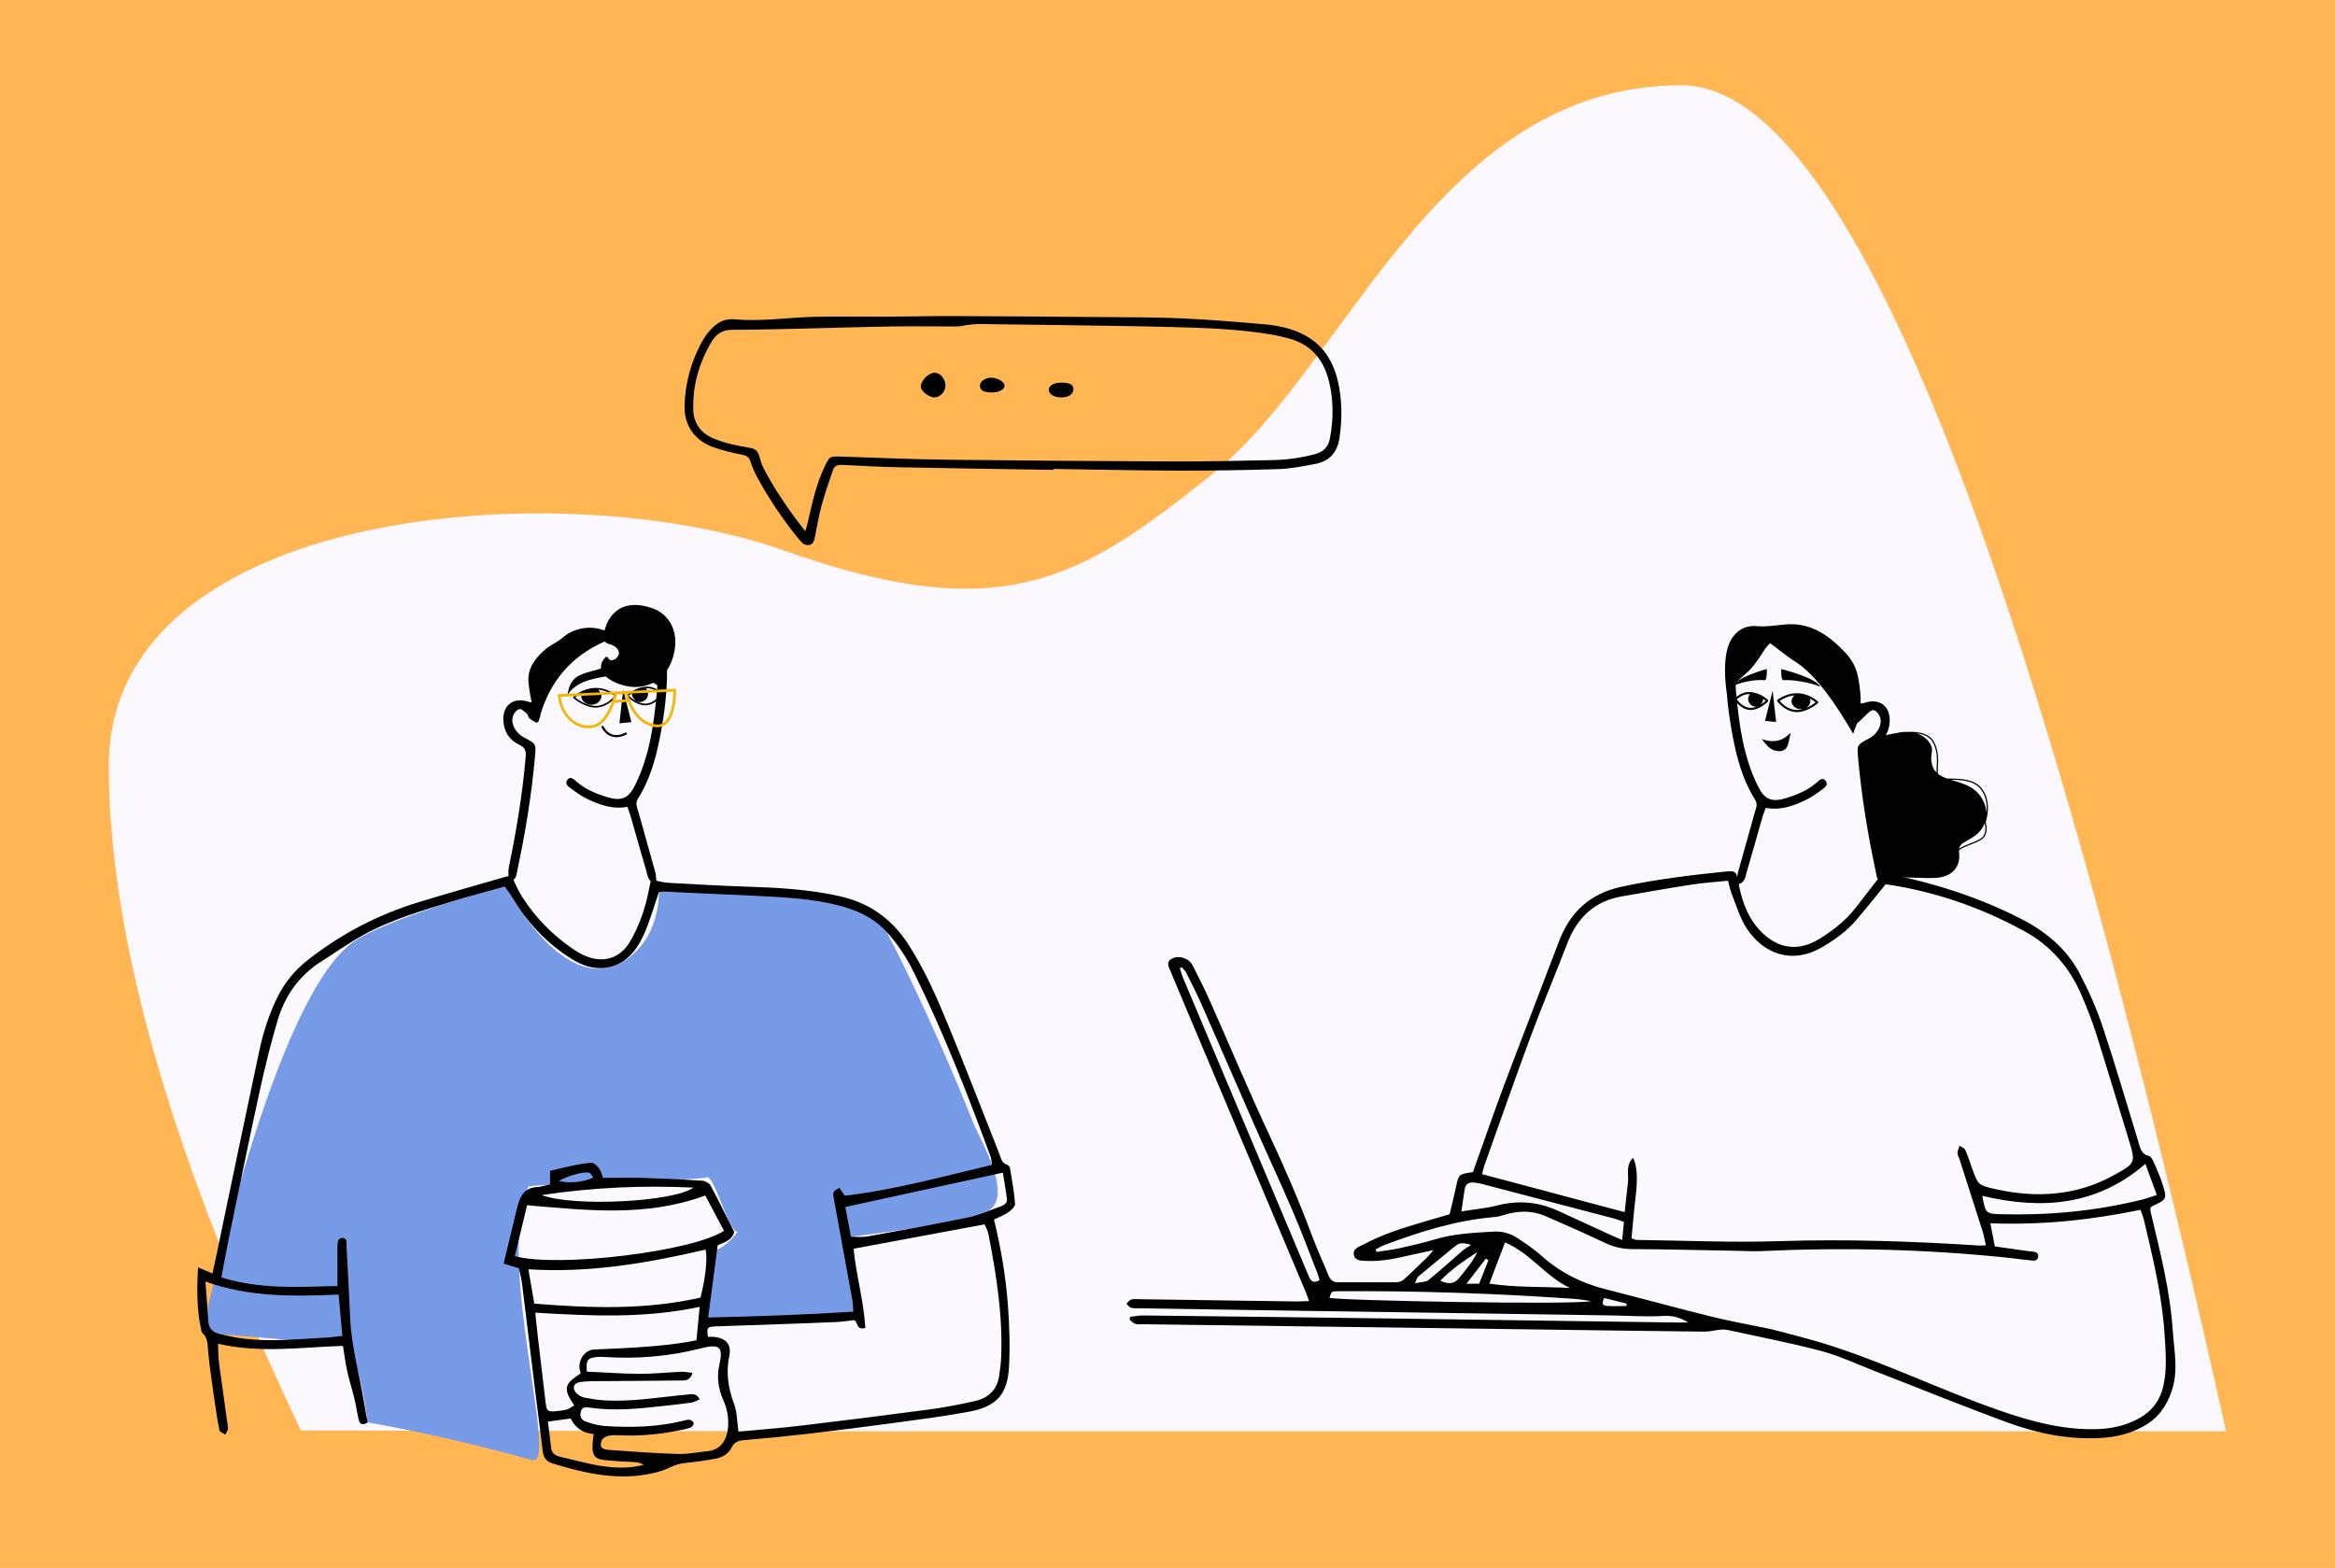
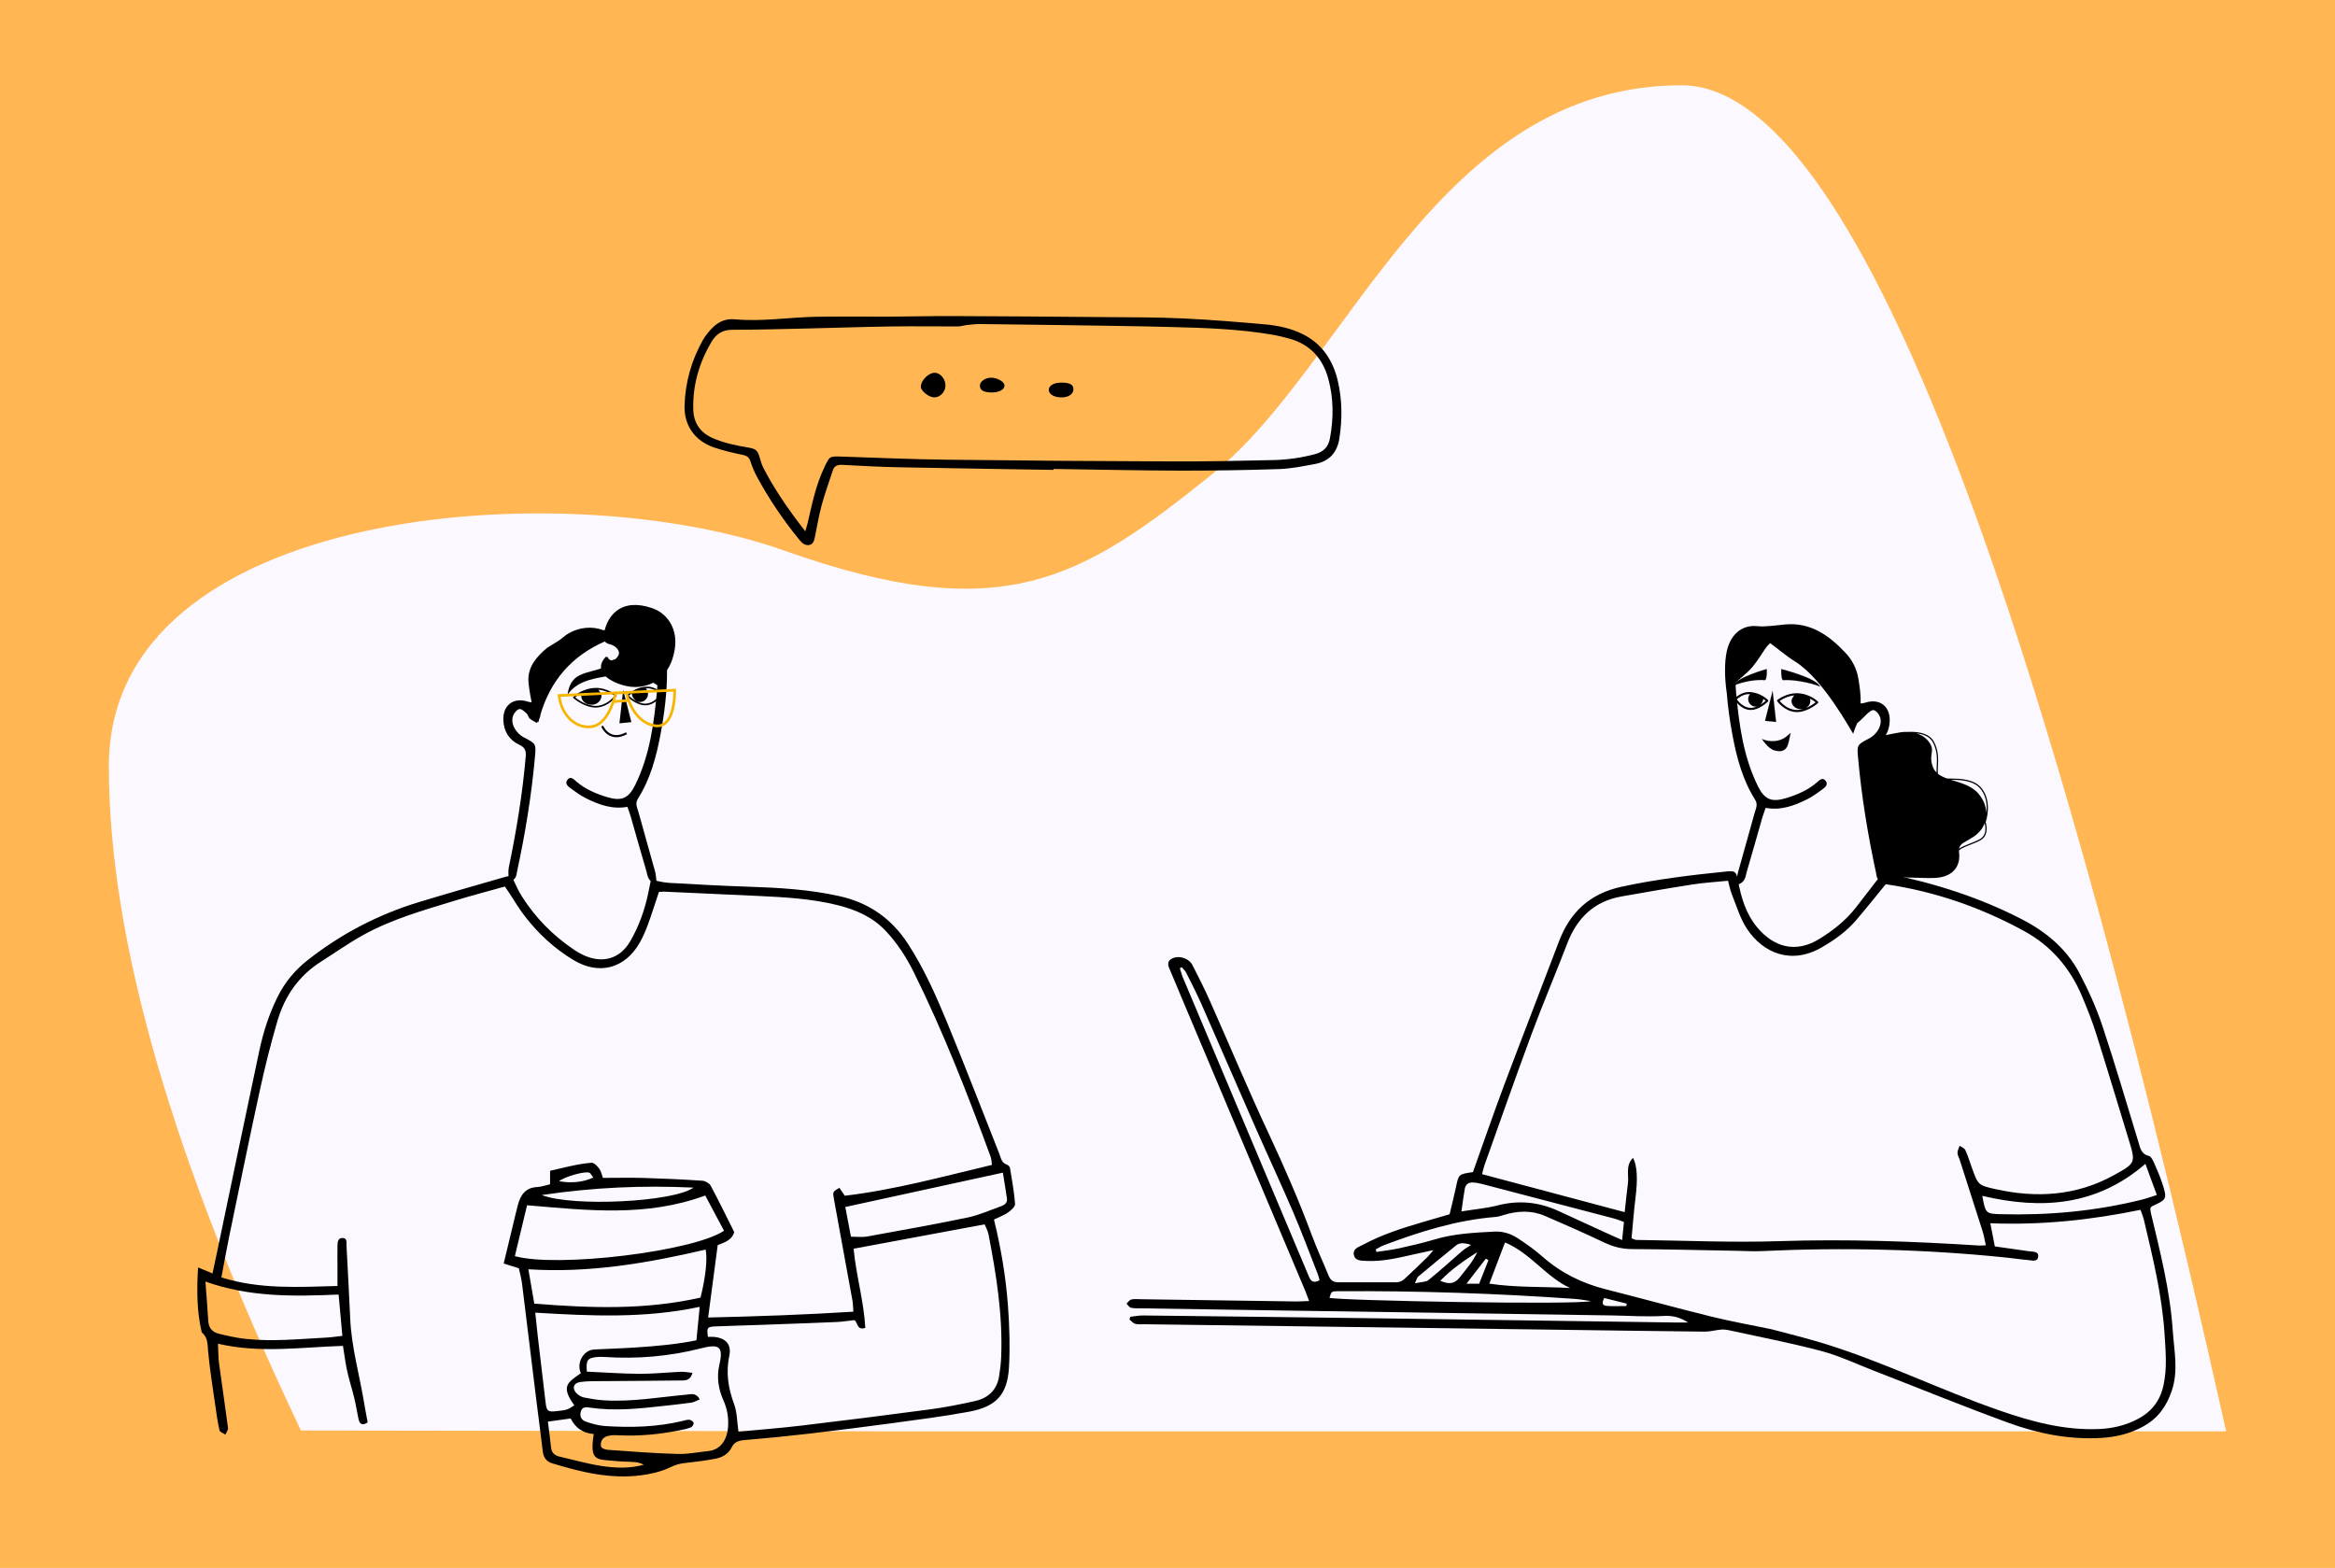
<svg xmlns="http://www.w3.org/2000/svg" viewBox="151.9 -8.04 1096.2 736.168" width="1015px" height="681.637px">
  <rect id="Blush Background Color" fill="#ffb653" x="151.9" y="-8.04" width="1096.2" height="736.168" />
  <g id="Master/Scenes/Chatting" stroke="none" stroke-width="1" fill="none" fill-rule="evenodd">
    <path d="M568.565,664 L1197,664 C1102.972,242.667 1017.754,32 941.346,32 C826.734,32 784.776,163.177 721.907,213.837 C659.039,264.498 622.486,286.866 519.694,250.352 C416.902,213.837 203,229.321 203,351.687 C203,433.265 233.061,537.237 293.182,663.602 L568.565,664 Z" id="Background" fill="#FBF9FF" />
    <g transform="translate(131, 276) scale(2.317 2.315)" id="Master/Character/Torso">
      <g id="Master/Character/Torso" stroke="none" stroke-width="1" fill="none" fill-rule="evenodd">
        <g id="Torso" transform="translate(0, 23) scale(1 1)">
          <g id="Torso/Coffee Color" stroke="none" stroke-width="1" fill="none" fill-rule="evenodd">
            <g id="Group-6" transform="translate(49, 31)">
-               <path d="M0.996,93.628 C0.996,93.628 15.517,23.914 32.43,13.787 C40.911,8.708 62.453,3.012 62.453,3.012 C62.453,3.012 73.709,24.805 85.529,18.694 C93.951,14.341 93.529,4.202 93.529,4.202 C93.529,4.202 130.387,4.172 136.759,7.652 C138.146,8.411 148.698,29.605 157.303,51.225 C158.57,54.41 166.356,67.281 159.183,69.321 C153.924,71.623 132.434,74.125 132.434,74.125 C132.434,74.125 134.183,88.592 132.928,89.336 C129.005,91.659 111.113,90.715 103.349,91.348 C102.193,91.441 104.408,81.632 105.321,76.737 C107.571,75.861 109.744,72.873 109.437,73.046 C107.895,73.915 104.705,61.225 103.146,62.087 C101.933,62.759 68.297,63.323 67.081,63.984 C60.352,78.872 73.441,121.012 67.812,119.436 C49.042,114.181 34.516,111.798 34.516,111.798 C34.516,111.798 32.746,96.765 29.51,96.273 C22.682,95.233 0.996,93.628 0.996,93.628" id="Fill-1" fill="#779BE7" />
              <path d="M73.289,62.863 C75.721,63.34 78.262,63.061 80.228,62.131 C79.935,61.768 79.727,61.259 79.386,61.139 C78.443,60.811 74.5,61.93 73.289,62.863 M69.791,65.68 C76.034,68.119 96.526,67.104 100.529,64.172 C90.203,63.689 80.248,64.12 69.791,65.68 M71.036,111.636 C71.27,113.551 71.502,115.198 71.666,116.852 C71.777,117.985 72.432,118.516 73.464,118.75 C76.256,119.382 79.021,120.188 81.844,120.621 C84.693,121.057 87.6,121.175 90.47,120.372 C89.899,120.08 89.317,119.899 88.725,119.85 C87.455,119.747 86.174,119.763 84.906,119.637 C80.93,119.242 79.432,119.85 80.319,114.145 C78.206,113.998 76.617,112.956 75.645,110.992 C74.128,111.204 72.729,111.399 71.036,111.636 M132.435,74.125 C133.756,74.125 134.732,74.268 135.651,74.101 C142.465,72.865 149.284,71.65 156.062,70.24 C158.38,69.758 160.591,68.754 162.839,67.955 C163.543,67.705 164.167,67.269 164.046,66.393 C163.81,64.686 163.512,62.987 163.217,61.139 C152.454,63.487 141.995,65.769 131.291,68.104 C131.653,70.014 132.034,72.019 132.435,74.125 M29.389,94.239 C29.126,91.338 28.886,88.687 28.63,85.86 C19.467,86.248 10.58,86.419 1.644,83.222 C1.86,86.188 2.075,88.717 2.219,91.249 C2.298,92.665 3.08,93.489 4.34,93.8 C6.114,94.236 7.911,94.647 9.724,94.846 C15.225,95.451 20.72,94.864 26.213,94.585 C27.158,94.536 28.099,94.383 29.389,94.239 M101.955,86.48 C102.989,82.427 103.398,78.487 102.991,76.737 C91.249,79.492 79.418,81.526 67.081,80.737 C67.514,83.259 67.887,85.431 68.275,87.701 C79.65,88.62 90.793,89.008 101.955,86.48 M68.473,89.533 C68.67,91.391 68.821,92.956 69.003,94.517 C69.52,98.959 70.044,103.399 70.579,107.839 C70.779,109.501 71.063,109.71 72.745,109.509 C73.459,109.424 74.191,109.381 74.871,109.174 C75.402,109.012 75.866,108.629 76.388,108.328 C73.586,104.448 75.016,103.703 77.715,101.811 C76.759,99.747 78.242,97.201 80.228,97.025 C82.383,96.835 93.684,96.717 101.128,95.137 C101.353,92.828 101.558,90.744 101.791,88.355 C90.652,90.729 79.805,90.209 68.473,89.533 M66.814,67.75 C65.959,71.314 65.147,74.698 64.339,78.069 C72.988,80.469 100.507,77.115 106.719,72.923 C105.439,70.517 104.15,68.094 102.916,65.773 C90.947,70.195 78.996,68.771 66.814,67.75 M101.81,107.118 C101.173,107.374 100.659,107.699 100.11,107.777 C98.213,108.051 96.304,108.241 94.397,108.456 C89.469,109.012 84.538,109.52 79.579,108.801 C78.85,108.695 78.064,108.568 77.748,109.453 C77.404,110.415 77.736,111.296 78.685,111.621 C79.946,112.054 81.275,112.442 82.597,112.528 C87.878,112.872 93.143,112.738 98.327,111.495 C98.79,111.384 99.275,111.207 99.726,111.26 C100.046,111.299 100.521,111.642 100.565,111.908 C100.609,112.181 100.279,112.696 99.997,112.806 C99.26,113.093 98.464,113.246 97.683,113.403 C93.67,114.209 89.621,114.6 85.526,114.409 C84.467,114.36 81.589,114.106 81.761,116.533 C81.802,117.114 82.758,117.323 83.282,117.361 C87.972,117.701 92.665,118.057 97.363,118.194 C99.42,118.254 101.49,117.813 103.556,117.604 C106.171,117.34 107.326,115.089 107.522,112.936 C107.7,110.985 107.399,109.1 106.6,107.322 C105.543,104.975 105.21,102.482 105.783,100.051 C106.682,96.242 105.567,95.876 102.065,96.768 C95.663,98.401 89.161,98.962 82.568,98.523 C81.935,98.481 81.286,98.478 80.659,98.565 C79.019,98.791 78.737,99.238 78.929,101.495 C82.454,101.652 86.028,101.918 89.604,101.938 C92.396,101.954 95.189,101.643 97.984,101.528 C98.713,101.498 99.449,101.654 100.319,101.738 C99.849,103.483 98.652,103.275 97.714,103.29 C92.604,103.369 87.494,103.368 82.385,103.416 C80.789,103.43 79.176,103.378 77.605,103.598 C76.145,103.804 75.86,104.986 76.945,105.99 C77.336,106.352 77.882,106.647 78.401,106.749 C79.727,107.01 81.073,107.234 82.42,107.317 C88.04,107.662 93.574,106.668 99.139,106.159 C100.06,106.075 101.03,105.718 101.81,107.118 M132.98,76.563 C133.446,81.834 135.053,87.183 135.35,92.623 C133.478,93.22 133.854,91.266 133.08,91.052 C131.772,91.196 130.667,91.379 129.556,91.428 C125.723,91.6 121.888,91.732 118.054,91.869 C113.74,92.022 109.427,92.154 105.113,92.315 C103.302,92.383 103.187,92.55 103.461,94.444 C103.855,94.444 104.256,94.415 104.651,94.449 C107.04,94.661 108.279,95.937 107.792,98.259 C107.07,101.694 107.565,104.861 108.767,108.099 C109.381,109.755 109.352,111.649 109.647,113.672 C113.895,113.267 118.103,112.95 122.29,112.451 C131.014,111.41 139.732,110.318 148.439,109.151 C151.52,108.738 154.584,108.137 157.617,107.449 C160.247,106.852 162.014,105.213 162.454,102.437 C162.667,101.101 162.829,99.748 162.881,98.397 C163.204,90.034 161.895,81.832 160.313,73.666 C160.156,72.854 159.709,72.1 159.518,71.623 C150.5,73.301 141.81,74.92 132.98,76.563 M91.912,1.735 C93.26,1.974 94.4,2.297 95.556,2.362 C100.902,2.667 106.251,2.967 111.603,3.14 C117.843,3.342 124.052,3.696 130.17,5.073 C136.089,6.405 140.654,9.606 143.956,14.676 C147.245,19.726 149.675,25.215 151.954,30.754 C155.57,39.546 158.985,48.421 162.481,57.261 C162.826,58.134 162.926,59.147 164.04,59.515 C164.302,59.601 164.62,59.935 164.663,60.196 C165.062,62.617 165.513,65.039 165.691,67.48 C165.729,68.035 164.861,68.797 164.246,69.225 C163.41,69.806 162.416,70.16 161.418,70.645 C162.83,76.419 163.815,82.232 164.249,88.106 C164.554,92.241 164.691,96.421 164.463,100.555 C164.154,106.131 161.896,108.6 156.357,109.625 C151.257,110.568 146.101,111.226 140.957,111.926 C135.258,112.7 129.55,113.418 123.836,114.085 C119.551,114.585 115.255,115.011 110.955,115.37 C109.742,115.47 108.828,115.701 108.245,116.893 C107.605,118.204 106.358,118.889 105.004,119.151 C102.893,119.558 100.75,119.814 98.612,120.056 C97.589,120.173 96.732,120.455 95.767,120.921 C93.945,121.8 91.851,122.271 89.822,122.529 C83.657,123.315 77.752,121.874 71.913,120.092 C70.703,119.722 70.135,118.88 69.99,117.628 C69.623,114.454 69.184,111.288 68.794,108.117 C67.79,99.948 66.808,91.777 65.79,83.61 C65.663,82.59 65.373,81.589 65.148,80.528 C64.128,80.21 63.156,79.907 62.071,79.569 C62.729,76.85 63.365,74.225 64,71.599 C64.319,70.28 64.606,68.953 64.963,67.643 C65.504,65.656 66.499,64.169 68.842,64.062 C69.693,64.023 70.531,63.707 71.474,63.496 L71.474,60.761 C74.287,60.129 77.026,59.358 79.864,59.13 C80.367,59.089 81.063,59.808 81.443,60.34 C81.845,60.898 81.974,61.652 82.177,62.199 C85.07,62.199 87.855,62.133 90.636,62.216 C94.541,62.331 98.445,62.516 102.344,62.779 C102.939,62.819 103.755,63.297 104.029,63.807 C105.687,66.9 107.218,70.062 108.784,73.187 C108.307,74.844 106.884,75.259 105.44,75.831 C104.81,80.599 104.179,85.384 103.501,90.518 C113.508,90.29 123.128,89.952 132.928,89.336 C132.853,88.357 132.86,87.738 132.752,87.138 C131.517,80.3 130.266,73.464 129.013,66.629 C128.719,65.025 128.709,65.027 130.093,64.212 C130.432,64.709 130.775,65.214 131.187,65.819 C141.261,64.634 151.026,61.934 161.01,59.563 C160.904,58.902 160.904,58.346 160.725,57.858 C156.059,45.183 151.165,32.603 145.166,20.484 C143.67,17.462 141.858,14.659 139.545,12.175 C136.871,9.301 133.479,7.826 129.782,6.895 C124.556,5.58 119.206,5.286 113.855,5.026 C107.468,4.717 101.079,4.435 94.69,4.149 C94.307,4.133 93.92,4.183 93.529,4.202 C92.769,6.478 92.086,8.679 91.293,10.841 C90.827,12.112 90.28,13.373 89.609,14.546 C86.647,19.721 81.431,21.124 76.307,18.07 C72.351,15.712 69.015,12.611 66.225,8.954 C65.161,7.559 64.274,6.032 63.304,4.567 C63.003,4.113 62.692,3.666 62.312,3.107 C58.804,4.094 55.336,5 51.913,6.05 C45.652,7.97 39.325,9.764 33.563,12.969 C30.638,14.596 27.891,16.545 25.06,18.343 C20.599,21.178 17.746,25.267 16.272,30.241 C14.891,34.905 13.716,39.641 12.679,44.396 C10.517,54.307 8.495,64.25 6.438,74.184 C5.892,76.829 5.427,79.491 4.879,82.384 C12.641,84.824 20.415,84.337 28.398,84.125 C28.398,82.596 28.399,81.344 28.398,80.092 C28.395,78.734 28.363,77.375 28.398,76.017 C28.416,75.308 28.44,74.389 29.387,74.386 C30.436,74.383 30.195,75.322 30.23,76.014 C30.475,80.883 30.771,85.748 30.972,90.618 C31.213,96.485 32.859,102.114 33.803,107.861 C34.019,109.184 34.279,110.501 34.516,111.798 C33.467,112.485 32.898,112.164 32.675,111.158 C32.362,109.755 32.158,108.327 31.822,106.93 C31.377,105.085 30.786,103.272 30.375,101.42 C30.015,99.798 29.816,98.138 29.51,96.272 C21.1,96.53 12.752,97.827 4.185,95.831 C4.264,97.357 4.243,98.618 4.408,99.854 C4.987,104.206 5.651,108.548 6.218,112.901 C6.273,113.328 5.877,113.813 5.691,114.272 C5.274,113.981 4.57,113.755 4.49,113.389 C4.095,111.6 3.841,109.778 3.583,107.961 C3.081,104.406 2.496,100.856 2.183,97.284 C2.061,95.907 2.14,94.613 0.996,93.628 C0.938,93.579 0.895,93.496 0.878,93.421 C-0.119,89.208 -0.11,84.961 0.145,80.357 C1.285,80.835 2.033,81.149 3.077,81.586 C3.39,80.125 3.671,78.832 3.941,77.538 C6.803,63.855 9.631,50.165 12.542,36.493 C13.357,32.662 14.539,28.93 16.31,25.399 C17.77,22.484 19.774,20.074 22.336,18.053 C29.134,12.694 36.674,8.768 44.94,6.253 C50.593,4.532 56.274,2.909 61.952,1.275 C63.685,0.776 63.665,0.84 64.369,2.449 C64.783,3.396 65.268,4.325 65.823,5.198 C68.515,9.441 71.98,12.946 76.118,15.783 C76.904,16.321 77.745,16.813 78.621,17.181 C82.306,18.732 85.697,17.667 87.696,14.239 C89.478,11.183 90.652,7.87 91.373,4.403 C91.548,3.56 91.714,2.717 91.912,1.735" id="Fill-3" fill="#000" />
            </g>
          </g>
        </g>
        <g id="Head" transform="translate(111, 0) scale(1 1)" fill="#000">
          <g id="Head/Pompadour" stroke="none" stroke-width="1" fill="none" fill-rule="evenodd">
            <path d="M34.516,8.755 C34.279,10.374 33.803,11.684 33.175,12.739 C33.165,12.151 33.141,11.56 33.109,10.97 C34.11,8.995 34.621,6.778 34.242,5.19 C34.587,6.277 34.703,7.484 34.516,8.755" id="Path" fill="#000" />
            <path d="M25.876,16.346 C23.886,16.139 20.79,14.939 20.156,13.224 C19.925,12.602 20.038,11.949 20.478,11.281 C20.168,12.248 20.423,13.692 21.663,14.574 C23.888,16.155 27.887,16.336 30.204,14.625 C30.59,14.341 30.96,13.992 31.315,13.606 C31.312,14.032 31.299,14.458 31.286,14.885 C29.638,16.142 27.642,16.531 25.876,16.346" id="Path" fill="#000" />
            <path d="M23.083,1.411 C24.181,0.556 25.539,0.18 27.132,0.271 C24.924,0.359 22.512,1.51 20.907,4.812 C21.261,3.602 21.933,2.306 23.083,1.411" id="Path" fill="#000" />
            <path d="M34.209,5.067 C34.197,5.016 34.18,4.967 34.165,4.917 C34.183,4.965 34.193,5.018 34.209,5.067" id="Path" fill="#000" />
            <path d="M30.084,0.619 C27.117,-0.373 24.708,-0.171 22.929,1.214 C21.606,2.244 20.88,3.749 20.552,5.099 C20.474,5.108 20.396,5.118 20.318,5.127 C17.876,4.216 15.359,4.567 13.287,5.723 C12.357,6.243 11.841,6.901 10.917,7.435 C10.235,7.856 9.552,8.276 8.87,8.698 C6.812,10.429 5.089,12.395 5.076,15.109 C5.072,15.899 5.341,17.865 5.745,19.754 C5.398,19.698 5.192,19.679 5.01,19.619 C2.105,18.657 -0.108,20.292 0.004,23.351 C0.087,25.627 1.179,27.383 3.196,28.331 C4.374,28.886 4.646,29.532 4.543,30.727 C3.893,38.294 2.663,45.769 1.117,53.199 C0.938,54.054 1.092,54.978 1.092,55.934 C2.665,55.88 2.605,54.904 2.783,54.079 C4.449,46.346 5.724,38.553 6.425,30.669 C6.644,28.204 6.618,28.13 4.248,26.903 C2.425,25.959 1.368,23.931 2.017,22.381 C2.239,21.853 2.781,21.2 3.265,21.116 C3.696,21.041 4.296,21.622 4.732,22.013 C5.012,22.265 5.054,22.784 5.337,23.028 C5.769,23.401 6.317,23.639 6.816,23.934 C6.868,23.83 6.927,23.728 6.988,23.625 C7.025,23.685 7.063,23.75 7.101,23.797 C7.159,23.556 7.226,23.323 7.288,23.086 C7.377,22.911 7.454,22.734 7.483,22.55 C7.501,22.433 7.516,22.315 7.534,22.197 C9.566,15.382 13.769,10.404 20.554,7.404 C20.615,7.451 20.826,7.676 21.085,7.8 C21.423,7.962 21.817,8.006 22.155,8.167 C23.126,8.631 23.799,9.568 23.235,10.393 C22.483,11.489 21.546,11.542 21.101,10.526 C21.078,10.475 20.951,10.561 20.873,10.582 L20.783,10.496 C19.874,11.455 19.585,12.401 19.921,13.311 C20.622,15.203 23.874,16.389 25.851,16.594 C26.134,16.623 26.423,16.639 26.716,16.639 C28.247,16.639 29.874,16.214 31.275,15.206 C31.245,15.966 31.203,16.725 31.134,17.48 C30.533,24.011 29.676,30.503 26.729,36.498 C25.371,39.259 23.949,39.874 20.925,38.942 C18.702,38.256 16.581,37.349 14.785,35.803 C14.27,35.36 13.625,34.616 12.978,35.472 C12.388,36.252 13.143,36.818 13.703,37.231 C14.662,37.938 15.644,38.646 16.703,39.182 C19.355,40.526 22.119,41.501 25.144,40.943 C25.42,41.75 25.652,42.343 25.828,42.952 C26.885,46.635 27.908,50.328 28.994,54.002 C29.264,54.914 29.202,56.116 31.097,56.591 C30.953,55.497 30.938,54.727 30.74,54.006 C29.642,50.005 28.475,46.022 27.388,42.016 C27.151,41.143 26.642,40.291 27.28,39.282 C29.793,35.296 30.992,30.833 31.848,26.254 C32.656,21.94 33.204,17.6 33.175,13.224 C33.928,12.088 34.494,10.631 34.763,8.792 C35.315,5.021 33.435,1.736 30.084,0.619" id="Path" fill="#000" />
          </g>
        </g>
        <g id="Face" transform="translate(125, 12) scale(1 1)" fill="#000">
          <g id="Face/Kind" stroke="none" stroke-width="1" fill="none" fill-rule="evenodd">
            <g id="Group-14" transform="translate(-1, -2)" fill="#000">
              <path d="M2.947,5.76 C2.873,5.795 2.798,5.827 2.725,5.864 C2.798,5.827 2.873,5.795 2.947,5.76 L2.947,5.76 Z M2.255,6.122 C2.144,6.187 2.035,6.259 1.927,6.33 C2.035,6.259 2.144,6.187 2.255,6.122 L2.255,6.122 Z M1.312,6.783 C1.181,6.89 1.051,6.999 0.928,7.117 C1.051,6.999 1.181,6.89 1.312,6.783 L1.312,6.783 Z M0.587,7.474 C0.476,7.599 0.37,7.734 0.267,7.871 C0.37,7.734 0.476,7.599 0.587,7.474 L0.587,7.474 Z M8.864,4.218 C9.136,4.113 9.434,3.554 9.587,2.859 C9.771,2.034 9.686,1.341 9.36,1.004 C9.357,1.002 9.354,1 9.351,1.001 C9.347,1.001 9.344,1.003 9.342,1.006 C8.473,2.486 6.731,2.943 5.045,3.385 C4.151,3.62 3.241,3.87 2.468,4.264 C2.431,4.283 2.397,4.302 2.361,4.322 C2.241,4.386 2.114,4.444 2.002,4.517 C0.475,5.516 0.19,7.138 -0,8.213 C-0.001,8.218 0.002,8.222 0.008,8.224 C0.009,8.225 0.01,8.225 0.012,8.225 C0.016,8.225 0.019,8.223 0.022,8.22 C1.759,5.56 5.009,4.984 7.159,4.602 C7.86,4.477 8.467,4.37 8.864,4.218 L8.864,4.218 Z" id="Fill-1" />
              <path d="M11.292,7.255 C11.287,7.255 11.282,7.26 11.282,7.265 L10.53,13.993 C10.529,13.997 10.531,14 10.533,14.003 C10.535,14.005 10.538,14.006 10.541,14.006 L10.543,14.006 L12.935,13.767 C12.938,13.767 12.941,13.765 12.943,13.763 C12.944,13.76 12.945,13.756 12.944,13.753 L11.304,7.264 C11.303,7.258 11.298,7.254 11.292,7.255" id="Fill-4" />
              <path d="M11.755,15.879 C10.745,16.405 9.828,16.529 9.034,16.247 C7.857,15.832 7.308,14.649 7.284,14.598 L7.234,14.486 L6.839,14.658 L6.89,14.774 C6.954,14.916 7.551,16.181 8.888,16.654 C9.212,16.768 9.556,16.826 9.908,16.826 C10.547,16.826 11.235,16.637 11.955,16.262 L12.067,16.203 L11.865,15.822 L11.755,15.879 Z" id="Fill-6" />
              <path d="M2.861,7.884 C2.818,8.072 2.791,8.292 2.791,8.447 C2.791,9.439 3.71,10.245 4.84,10.245 C5.97,10.245 6.89,9.439 6.89,8.447 C6.89,8.02 6.539,7.514 6.229,7.183 C7.784,7.309 9.165,8.153 9.569,8.424 C9.21,8.862 7.849,10.352 5.935,10.47 C5.857,10.475 5.779,10.478 5.701,10.478 C3.843,10.478 2.045,9.147 1.549,8.75 C1.749,8.576 2.206,8.218 2.861,7.884 M9.943,8.486 C9.995,8.413 9.979,8.313 9.906,8.256 C9.829,8.198 7.989,6.852 5.914,6.825 L5.831,6.825 C3.018,6.825 1.254,8.567 1.177,8.643 C1.147,8.676 1.13,8.72 1.132,8.764 C1.133,8.81 1.155,8.854 1.185,8.878 C1.189,8.883 1.779,9.404 2.656,9.897 C3.396,10.313 4.526,10.81 5.704,10.81 C5.788,10.81 5.873,10.808 5.956,10.802 C8.34,10.655 9.878,8.575 9.943,8.486" id="Fill-8" />
              <path d="M13.028,7.935 C13.06,8.34 13.222,8.751 13.498,9.081 C13.822,9.472 14.237,9.687 14.666,9.687 C15.576,9.687 16.316,8.947 16.316,8.037 C16.316,7.615 16.154,7.226 15.875,6.923 C15.994,6.914 16.109,6.898 16.233,6.898 C17.453,6.898 18.572,7.802 18.884,8.079 C18.6,8.484 17.497,9.901 15.943,10.012 C15.882,10.017 15.821,10.019 15.759,10.019 C14.266,10.019 12.814,8.78 12.408,8.403 C12.525,8.3 12.743,8.126 13.028,7.935 M16.233,6.565 C13.78,6.566 12.062,8.269 12.048,8.285 C11.983,8.348 11.983,8.454 12.046,8.516 C12.05,8.521 12.518,9.003 13.248,9.48 C13.856,9.877 14.785,10.351 15.757,10.351 C15.827,10.351 15.897,10.349 15.966,10.344 C17.903,10.205 19.112,8.351 19.245,8.138 C19.284,8.073 19.274,7.989 19.219,7.934 C19.077,7.794 17.781,6.565 16.233,6.565" id="Fill-10" />
              <path d="M18.837,6.79 C18.781,6.74 18.724,6.696 18.667,6.648 C18.724,6.696 18.781,6.74 18.837,6.79 M19.481,7.447 C19.401,7.358 19.322,7.269 19.242,7.186 C19.322,7.269 19.401,7.358 19.481,7.447 M17.856,6.052 C17.806,6.02 17.756,5.988 17.706,5.958 C17.756,5.988 17.806,6.02 17.856,6.052 M19.681,7.016 C19.556,6.128 19.439,5.289 18.247,4.648 C17.416,4.202 16.5,3.949 15.614,3.704 C14.011,3.262 12.496,2.843 11.455,1.375 C11.453,1.372 11.45,1.37 11.446,1.37 C11.442,1.369 11.44,1.372 11.438,1.374 C11.143,1.737 11.117,2.436 11.37,3.242 C11.583,3.922 11.928,4.453 12.207,4.533 C12.591,4.644 13.058,4.703 13.598,4.77 C15.376,4.994 17.812,5.3 19.812,7.852 C19.814,7.854 19.817,7.856 19.82,7.856 C19.822,7.856 19.824,7.855 19.825,7.854 C19.831,7.852 19.833,7.847 19.832,7.842 C19.759,7.568 19.72,7.287 19.681,7.016" id="Fill-12" />
            </g>
          </g>
        </g>
        <g id="Glasses" transform="translate(122, 17) scale(1 1)">
          <g id="Glasses/Read" stroke="none" stroke-width="1" fill="none" fill-rule="evenodd">
            <path d="M21.685,6.709 C21.15,7.18 20.519,7.349 19.753,7.224 C16.714,6.731 14.939,3.738 14.254,0.989 C18.641,0.788 22.42,0.616 23.458,0.57 C23.447,1.61 23.294,5.29 21.685,6.709 L21.685,6.709 Z M11.665,2.308 C11.784,1.925 11.891,1.526 11.991,1.111 C12.437,1.119 13.223,1.101 13.709,1.041 C13.798,1.401 13.902,1.763 14.026,2.124 L11.665,2.308 Z M6.711,7.434 C3.722,7.72 1.137,5.24 0.607,1.627 C3.415,1.491 7.487,1.301 11.433,1.119 C10.924,3.171 9.569,7.158 6.711,7.434 L6.711,7.434 Z M23.998,0.277 L23.99,0 L23.716,0.012 C23.631,0.017 19.29,0.213 14.13,0.45 L14.12,0.404 L13.878,0.461 C13.19,0.493 12.49,0.524 11.784,0.557 L11.568,0.542 L11.561,0.567 C7.427,0.758 3.136,0.958 0.287,1.097 L0,1.112 L0.034,1.401 C0.253,3.32 1.043,5.049 2.258,6.27 C3.38,7.396 4.779,8 6.245,8 C6.417,8 6.59,7.992 6.761,7.975 C8.75,7.784 10.419,5.953 11.483,2.868 L14.22,2.655 C15.166,5.071 16.944,7.319 19.667,7.762 C20.587,7.912 21.386,7.695 22.04,7.118 C22.917,6.347 23.511,4.954 23.81,2.981 C24.027,1.537 23.999,0.328 23.998,0.277 L23.998,0.277 Z" id="Fill-1" fill="#F7B500" />
          </g>
        </g>
      </g>
    </g>
    <g transform="translate(766.5, 830.5) scale(-1, 1) translate(-766.5, -830.5) translate(237, 276) scale(2.317 2.315)" fill="#000" id="Master/Character/Torso">
      <g id="Master/Character/Torso" stroke="none" stroke-width="1" fill="none" fill-rule="evenodd">
        <g id="Torso" transform="translate(0, 23) scale(1 1)">
          <g id="Torso/Notebook" stroke="none" stroke-width="1" fill="none" fill-rule="evenodd">
            <path d="M164.185,118.699 C164.206,118.862 164.227,119.025 164.247,119.189 C165.571,119.189 166.901,119.265 168.216,119.165 C169.268,119.085 169.175,118.423 168.748,117.561 C167.164,117.957 165.674,118.328 164.185,118.699 L164.185,118.699 Z M196.658,114.666 C195.121,112.678 193.923,111.131 192.727,109.583 C192.55,109.685 192.374,109.787 192.198,109.889 C192.821,111.467 193.444,113.045 194.083,114.666 L196.658,114.666 Z M201.958,114.068 C199.651,111.68 197.096,109.95 194.467,108.26 C195.364,110.213 196.762,111.786 198.068,113.433 C199.076,114.706 200.222,114.834 201.958,114.068 L201.958,114.068 Z M207.096,114.575 C206.677,113.664 206.636,113.388 206.477,113.256 C203.914,111.116 201.354,108.971 198.748,106.886 C198.077,106.349 197.233,106.314 195.727,106.788 C196.589,107.374 197.08,107.641 197.492,107.998 C199.772,109.97 201.99,112.018 204.334,113.909 C204.887,114.355 205.848,114.296 207.096,114.575 L207.096,114.575 Z M175.665,115.534 C181.095,115.222 186.495,115.481 192.021,114.648 C190.921,111.755 189.916,109.112 188.843,106.29 C183.633,108.486 180.57,113.257 175.665,115.534 L175.665,115.534 Z M171.429,118.183 C174.331,119.004 222.306,118.102 224.411,117.525 C224.014,116.211 224.015,116.19 222.576,116.181 C206.593,116.083 190.631,116.622 174.689,117.744 C173.597,117.821 172.516,118.034 171.429,118.183 L171.429,118.183 Z M197.676,100.001 C197.399,98.104 197.232,96.72 196.982,95.349 C196.836,94.553 196.257,94.109 195.449,94.133 C194.824,94.151 194.189,94.255 193.582,94.413 C184.643,96.741 175.707,99.081 166.775,101.431 C166.111,101.606 165.473,101.884 164.747,102.14 C164.868,103.372 164.973,104.441 165.109,105.811 C166.434,105.219 167.437,104.778 168.433,104.321 C171.617,102.862 174.8,101.404 177.977,99.931 C181.955,98.087 186.027,97.673 190.312,98.776 C192.524,99.345 194.831,99.542 197.676,100.001 L197.676,100.001 Z M92.138,96.844 C80.118,99.682 68.96,98.889 59.091,90.353 C58.26,92.619 57.56,94.526 56.775,96.667 C57.983,97.048 58.864,97.378 59.771,97.604 C69.215,99.963 78.82,100.828 88.532,100.561 C91.425,100.482 91.502,100.338 92.138,96.844 L92.138,96.844 Z M254.722,50.676 L254.344,50.465 C254.033,50.846 253.638,51.186 253.423,51.617 C252.352,53.757 251.263,55.891 250.298,58.081 C246.631,66.403 243.028,74.755 239.364,83.079 C236.858,88.772 234.222,94.41 231.775,100.129 C229.987,104.307 228.408,108.575 226.745,112.807 C226.604,113.164 226.535,113.548 226.422,113.95 C228.111,114.876 228.421,113.574 228.832,112.598 C237.265,92.6 245.686,72.598 254.1,52.593 C254.359,51.975 254.517,51.315 254.722,50.676 L254.722,50.676 Z M214.894,108.219 C214.942,108.048 214.99,107.876 215.038,107.704 C214.506,107.426 213.997,107.087 213.44,106.877 C206.111,104.103 198.67,101.765 190.797,101.124 C190.254,101.08 189.712,100.919 189.188,100.755 C186.353,99.865 183.511,99.721 180.747,100.914 C176.717,102.651 172.704,104.43 168.739,106.308 C166.968,107.147 165.221,107.624 163.235,107.636 C156.121,107.677 149.008,107.859 141.895,107.987 C140.239,108.016 138.578,108.126 136.926,108.049 C120.289,107.268 103.685,107.653 87.117,109.378 C85.687,109.527 84.264,109.751 82.831,109.865 C82.092,109.925 80.99,110.315 80.821,109.226 C80.646,108.105 81.754,108.189 82.525,108.089 C82.683,108.068 82.843,108.055 83.001,108.033 C85.201,107.722 87.4,107.41 89.596,107.098 C89.908,105.496 90.187,104.062 90.511,102.4 C80.081,102.813 70.048,101.727 60.078,99.674 C59.779,100.555 59.527,101.14 59.382,101.752 C57.587,109.367 55.72,116.973 55.212,124.818 C54.987,128.321 54.659,131.825 55.437,135.327 C56.128,138.434 57.857,140.647 60.646,142.11 C63.098,143.396 65.711,144.015 68.464,144.135 C75.464,144.437 82.067,142.657 88.595,140.393 C100.736,136.183 112.289,130.433 124.598,126.679 C128.009,125.638 131.484,124.805 134.93,123.879 C135.007,123.858 135.087,123.85 135.165,123.834 C139.148,123.003 143.16,122.291 147.106,121.315 C154.234,119.553 161.314,117.595 168.433,115.792 C173.248,114.572 177.547,112.454 181.284,109.142 C182.83,107.772 184.543,106.571 186.273,105.433 C187.689,104.502 189.309,103.999 191.045,104.094 C195.109,104.316 199.169,104.498 203.118,105.688 C205.483,106.402 207.902,106.953 210.317,107.485 C211.824,107.817 213.368,107.98 214.894,108.219 L214.894,108.219 Z M91.418,106.868 C92.125,106.899 92.437,106.942 92.744,106.922 C106.228,106.058 119.706,105.585 133.234,106.03 C142.889,106.347 152.57,105.902 162.238,105.781 C162.528,105.777 162.815,105.587 163.203,105.448 C162.94,102.692 162.744,99.985 162.41,97.295 C161.948,93.559 162.018,90.841 162.905,89.129 C164.484,90.72 163.713,92.636 163.938,94.301 C164.189,96.162 164.361,98.034 164.594,100.15 C174.409,97.533 183.873,95.009 193.497,92.442 C193.307,91.74 193.185,91.129 192.978,90.549 C189.838,81.75 186.763,72.927 183.512,64.169 C181.206,57.955 178.607,51.85 176.236,45.66 C174.251,40.48 170.788,37.095 165.223,36.115 C160.431,35.271 155.638,34.43 150.831,33.686 C148.486,33.324 146.107,33.185 143.656,32.936 C143.361,34.012 143.212,34.879 142.888,35.675 C141.93,38.031 141.218,40.567 139.839,42.657 C136.515,47.692 130.763,50.009 124.623,46.42 C122.051,44.917 119.642,43.213 117.702,40.938 C115.691,38.58 113.763,36.151 111.706,33.638 C101.815,35.087 92.43,38.324 83.618,43.159 C78.266,46.096 74.417,50.538 72.018,56.159 C70.921,58.725 69.893,61.335 69.051,63.994 C66.809,71.075 64.694,78.196 62.513,85.296 C61.025,90.142 60.992,90.178 65.51,92.67 C73.098,96.853 81.164,97.329 89.456,95.484 C93.029,94.689 93.005,94.585 94.245,91.142 C94.677,89.941 95.049,88.712 95.58,87.554 C95.755,87.17 96.336,86.97 96.732,86.685 C96.887,87.165 97.16,87.644 97.164,88.126 C97.166,88.578 96.875,89.029 96.729,89.485 C95.166,94.349 93.597,99.212 92.057,104.084 C91.799,104.901 91.668,105.76 91.418,106.868 L91.418,106.868 Z M195.34,92.026 C198.25,92.452 198.225,92.457 198.766,95.013 C199.161,96.876 199.632,98.722 200.07,100.577 C201.826,101.089 203.581,101.6 205.337,102.113 C209.558,103.345 213.746,104.672 217.638,106.767 C218.462,107.212 219.64,107.52 219.485,108.695 C219.306,110.046 218.043,109.975 217.015,110.034 C213.697,110.225 210.51,109.429 207.314,108.709 C206.165,108.451 205.013,108.209 203.348,107.847 C203.97,108.577 204.22,108.923 204.523,109.216 C206.123,110.767 207.711,112.333 209.365,113.826 C209.731,114.156 210.343,114.367 210.843,114.371 C214.761,114.401 218.68,114.343 222.598,114.372 C223.641,114.38 224.207,113.951 224.585,113.022 C225.701,110.286 226.959,107.604 227.985,104.836 C230.568,97.861 233.527,91.061 236.677,84.322 C240.837,75.424 244.621,66.349 248.61,57.37 C249.712,54.889 250.932,52.458 252.173,50.043 C252.933,48.564 255.103,47.97 256.474,48.803 C257.221,49.258 257.194,49.937 256.87,50.692 C255.924,52.894 255.021,55.116 254.09,57.325 C245.837,76.909 237.582,96.491 229.331,116.076 C229.087,116.655 228.888,117.252 228.543,118.173 C229.568,118.209 230.395,118.271 231.221,118.261 C241.693,118.116 252.164,117.96 262.636,117.81 C263.276,117.801 263.939,117.719 264.545,117.863 C264.922,117.953 265.211,118.407 265.539,118.697 C265.236,118.991 264.971,119.462 264.619,119.541 C263.928,119.695 263.19,119.645 262.47,119.656 C251.837,119.822 241.205,119.988 230.572,120.148 C209.465,120.466 188.359,120.778 167.251,121.095 C163.735,121.148 160.207,121.406 156.706,121.2 C154.867,121.091 153.326,121.498 151.736,122.534 C152.554,122.534 153.372,122.544 154.192,122.532 C173.94,122.254 193.689,121.962 213.438,121.696 C229.669,121.478 245.901,121.285 262.133,121.102 C263.019,121.093 263.907,121.278 264.794,121.373 C264.836,121.559 264.878,121.745 264.92,121.93 C264.539,122.231 264.197,122.682 263.766,122.797 C263.165,122.958 262.498,122.875 261.858,122.884 C234.432,123.249 207.006,123.612 179.581,123.978 C169.186,124.117 158.791,124.276 148.396,124.382 C147.307,124.393 146.218,124.069 145.123,123.972 C144.581,123.925 144.011,123.978 143.478,124.095 C137.237,125.464 130.953,126.671 124.781,128.306 C121.177,129.261 117.749,130.889 114.255,132.248 C105.174,135.776 96.15,139.459 87.005,142.815 C80.903,145.054 74.553,146.334 67.971,145.935 C64.977,145.754 62.135,145.05 59.497,143.594 C56.551,141.967 54.79,139.54 53.721,136.299 C52.374,132.214 53.277,128.231 53.544,124.204 C54.085,116.035 56.115,108.136 58.003,100.215 C58.076,99.913 58.07,99.593 58.094,99.335 C57.936,99.161 57.854,98.999 57.724,98.94 C54.716,97.579 54.634,97.463 55.696,94.239 C56.168,92.803 56.775,91.407 57.392,90.024 C57.613,89.531 57.973,88.835 58.387,88.739 C59.97,88.376 60.14,87.115 60.509,85.91 C62.917,78.044 65.211,70.138 67.817,62.337 C69.049,58.645 70.678,55.046 72.499,51.6 C75.081,46.718 79.236,43.277 84.071,40.775 C92.565,36.379 101.6,33.485 110.964,31.574 C112.283,31.305 112.873,32.048 113.517,32.88 C114.935,34.713 116.341,36.555 117.767,38.383 C119.81,41.003 122.369,43.02 125.184,44.755 C130.068,47.762 134.495,46.284 137.742,42.395 C140.008,39.68 140.996,36.385 141.623,32.97 C141.961,31.132 142.18,30.871 143.917,31.048 C151.069,31.776 158.19,32.623 165.242,34.152 C171.667,35.546 175.662,39.296 177.924,45.275 C181.599,54.987 185.375,64.66 189.021,74.383 C191.208,80.216 193.228,86.11 195.34,92.026 L195.34,92.026 Z" id="Fill-1" fill="#000" />
          </g>
        </g>
        <g id="Head" transform="translate(111, 0) scale(1 1)" fill="#000">
          <g id="Head/Low Ponytail" stroke="none" stroke-width="1" fill="none" fill-rule="evenodd">
            <path d="M-8.185,27.968 C-9.346,29.707 -7.953,30.268 -8.806,32.751 C-8.978,33.252 -9.256,33.648 -9.598,33.984 C-9.581,33.632 -9.602,33.227 -9.626,32.787 C-9.703,31.377 -9.796,29.622 -8.851,27.871 C-8.28,26.813 -7.134,26.207 -5.458,26.027 C-6.517,26.332 -7.479,26.91 -8.185,27.968 L-8.185,27.968 Z M-17.995,38.173 C-19.083,39.394 -19.652,40.833 -19.686,42.241 C-19.85,40.867 -19.78,38.945 -18.576,37.39 C-17.144,35.543 -14.468,35.488 -12.488,35.461 C-14.386,36.065 -16.56,36.562 -17.995,38.173 L-17.995,38.173 Z M-18.4,47.482 C-19.873,46.633 -19.488,44.779 -19.343,44.252 C-18.946,45.311 -18.206,46.275 -17.096,47.01 C-16.432,47.448 -15.728,47.826 -15.043,48.235 C-14.517,48.549 -14.249,48.922 -14.166,49.44 C-14.715,49.035 -15.524,48.714 -16.369,48.385 C-17.075,48.11 -17.805,47.826 -18.4,47.482 L-18.4,47.482 Z M32.875,9.246 C32.137,6.1 29.954,3.973 26.727,4.301 C24.981,4.479 22.739,4.094 21.026,3.949 C15.99,3.522 12.292,6.06 8.876,9.686 C7.472,11.175 6.6,12.887 6.248,14.945 C5.938,16.752 5.735,18.352 5.791,19.991 C5.338,19.913 5.111,19.9 4.903,19.831 C1.998,18.87 -0.215,20.505 -0.103,23.564 C-0.064,24.64 0.21,25.594 0.691,26.408 C0.611,26.393 0.497,26.368 0.34,26.332 C-0.343,26.176 -0.985,26.054 -1.598,25.957 C-2.263,25.812 -2.943,25.719 -3.662,25.746 C-6.441,25.61 -8.269,26.268 -9.07,27.752 C-10.05,29.565 -9.949,31.435 -9.875,32.801 C-9.844,33.372 -9.82,33.861 -9.871,34.239 C-10.38,34.647 -11.015,34.941 -11.708,35.196 C-11.936,35.202 -12.174,35.206 -12.425,35.21 C-14.462,35.237 -17.251,35.275 -18.773,37.237 C-20.851,39.919 -19.695,43.631 -19.548,44.065 C-19.656,44.406 -20.288,46.682 -18.525,47.699 C-17.914,48.052 -17.174,48.34 -16.459,48.618 C-15.529,48.98 -14.642,49.331 -14.144,49.778 C-14.142,49.917 -14.136,50.05 -14.156,50.21 C-14.49,52.92 -12.992,54.803 -10.287,55.254 C-9.429,55.397 -8.539,55.398 -7.665,55.385 C-5.434,55.351 -3.205,55.218 -0.974,55.23 C-0.238,55.234 0.395,55.092 0.934,54.819 C0.952,55.252 0.985,55.695 0.985,56.147 C2.558,56.093 2.498,55.117 2.675,54.291 C4.341,46.558 5.617,38.765 6.318,30.881 C6.538,28.417 6.51,28.343 4.141,27.115 C2.318,26.171 1.26,24.143 1.91,22.593 C2.131,22.065 2.673,21.413 3.158,21.328 C3.588,21.254 4.189,21.834 4.625,22.225 C4.873,22.448 5.922,23.549 6.506,24.003 C6.726,24.593 6.97,25.075 7.299,26.122 C7.979,25.075 13.463,14.958 19.055,11.481 C20.936,10.311 22.278,9.074 24.124,7.75 C25.412,8.918 25.428,9.678 27.689,12.555 C28.655,13.702 29.943,14.659 31.156,15.816 C31.126,16.443 31.085,17.069 31.027,17.692 C30.425,24.223 29.569,30.716 26.622,36.711 C25.264,39.472 23.841,40.086 20.818,39.155 C18.594,38.468 16.474,37.561 14.677,36.015 C14.163,35.573 13.518,34.828 12.872,35.684 C12.282,36.464 13.036,37.031 13.595,37.443 C14.555,38.15 15.537,38.858 16.595,39.394 C19.248,40.738 22.011,41.714 25.037,41.155 C25.313,41.963 25.545,42.555 25.72,43.165 C26.778,46.847 27.8,50.541 28.887,54.215 C29.157,55.127 29.094,56.328 30.99,56.803 C30.845,55.709 30.831,54.939 30.633,54.219 C29.534,50.217 28.368,46.234 27.281,42.229 C27.044,41.355 26.536,40.504 27.172,39.494 C29.686,35.509 30.884,31.046 31.741,26.467 C32.278,23.594 32.698,20.71 32.915,17.812 C32.917,17.816 32.919,17.818 32.92,17.821 C33.344,14.9 33.432,11.628 32.875,9.246 L32.875,9.246 Z" id="Fill-3" fill="#000" />
          </g>
        </g>
        <g id="Face" transform="translate(125, 12) scale(1 1)" fill="#000">
          <g id="Face/Happy" stroke="none" stroke-width="1" fill="none" fill-rule="evenodd">
            <polygon id="Fill-1" fill="#000" points="9.624 5.45 11.152 11.495 8.923 11.719" />
            <g id="Group-22" transform="translate(0, 0.652)" fill="#000">
              <path d="M9.628,4.857 L8.936,11.054 L11.139,10.834 L9.628,4.857 Z M8.923,11.077 C8.921,11.077 8.918,11.076 8.916,11.074 C8.914,11.071 8.913,11.068 8.913,11.065 L9.613,4.797 C9.614,4.792 9.618,4.788 9.623,4.788 C9.628,4.788 9.633,4.791 9.634,4.795 L11.162,10.84 C11.163,10.843 11.162,10.847 11.161,10.849 C11.159,10.852 11.156,10.853 11.153,10.854 L8.925,11.077 L8.923,11.077 Z" id="Fill-2" />
              <path d="M7.863,0.359 C7.863,0.359 7.955,2.21 7.545,2.598 C5.825,2.408 1.953,3.047 0.011,3.904 C0.775,2.131 7.863,0.359 7.863,0.359" id="Fill-4" />
              <path d="M7.852,0.371 C7.689,0.413 5.99,0.848 4.226,1.475 C1.813,2.335 0.365,3.166 0.031,3.882 C1.925,3.056 5.769,2.392 7.54,2.587 C7.921,2.216 7.859,0.536 7.852,0.371 M0.01,3.914 C0.007,3.914 0.005,3.912 0.003,3.91 C-0.001,3.907 -0.001,3.903 0,3.898 C0.318,3.161 1.738,2.339 4.219,1.456 C6.066,0.799 7.842,0.352 7.859,0.348 C7.863,0.347 7.866,0.348 7.868,0.35 C7.871,0.351 7.873,0.354 7.873,0.357 C7.876,0.433 7.961,2.218 7.551,2.605 C7.549,2.607 7.545,2.609 7.542,2.608 C5.768,2.411 1.899,3.082 0.015,3.913 C0.013,3.913 0.012,3.914 0.01,3.914" id="Fill-6" />
              <path d="M4.9,8.644 C4.346,8.678 3.794,8.575 3.279,8.405 C3.469,8.461 3.672,8.492 3.883,8.492 C4.936,8.492 5.793,7.74 5.793,6.817 C5.793,6.445 5.504,6 5.231,5.692 C6.581,5.816 7.766,6.519 8.203,6.808 C7.812,7.272 6.594,8.54 4.9,8.644 M2.024,6.357 C1.993,6.516 1.974,6.69 1.974,6.817 C1.974,7.487 2.425,8.066 3.074,8.333 C2.081,7.965 1.259,7.373 0.908,7.097 C1.112,6.923 1.493,6.631 2.024,6.357 M8.638,6.593 C8.567,6.54 6.873,5.274 4.884,5.248 C2.15,5.217 0.501,6.887 0.431,6.958 C0.391,6.999 0.37,7.056 0.372,7.114 C0.374,7.171 0.4,7.226 0.443,7.264 C0.53,7.341 2.517,9.075 4.682,9.075 C4.763,9.075 4.845,9.072 4.926,9.067 C7.197,8.926 8.623,6.969 8.683,6.886 C8.75,6.792 8.73,6.663 8.638,6.593" id="Fill-9" />
              <path d="M14.221,8.217 C13.735,8.251 13.248,8.132 12.802,7.946 C12.879,7.961 12.957,7.971 13.035,7.971 C13.884,7.971 14.573,7.281 14.573,6.433 C14.573,6.062 14.443,5.714 14.209,5.439 C14.303,5.433 14.399,5.43 14.495,5.43 L14.496,5.43 C15.566,5.43 16.546,6.185 16.889,6.482 C16.584,6.905 15.595,8.118 14.221,8.217 M11.018,6.776 C11.129,6.681 11.296,6.548 11.511,6.402 C11.553,6.758 11.706,7.116 11.948,7.407 C12.013,7.487 12.083,7.556 12.156,7.619 C11.641,7.315 11.231,6.969 11.018,6.776 M17.318,6.298 C17.264,6.245 15.997,5.006 14.496,5.006 L14.495,5.006 C12.172,5.006 10.62,6.558 10.555,6.624 C10.474,6.706 10.474,6.838 10.554,6.921 C10.573,6.94 11.013,7.389 11.684,7.826 C12.519,8.371 13.313,8.647 14.046,8.647 C14.115,8.647 14.183,8.645 14.251,8.64 C16.129,8.505 17.3,6.639 17.349,6.56 C17.401,6.476 17.388,6.367 17.318,6.298" id="Fill-11" />
              <path d="M10.811,0.359 C10.811,0.359 10.718,2.21 11.129,2.598 C12.848,2.408 15.617,2.864 17.559,3.72 C16.795,1.948 10.811,0.359 10.811,0.359" id="Fill-13" />
              <path d="M11.987,2.544 C13.701,2.544 15.927,2.994 17.538,3.699 C17.208,2.983 15.95,2.184 13.894,1.384 C12.399,0.803 10.97,0.412 10.82,0.372 C10.814,0.538 10.752,2.216 11.133,2.587 C11.397,2.558 11.684,2.544 11.987,2.544 M17.558,3.731 C17.557,3.731 17.555,3.731 17.554,3.73 C15.659,2.895 12.898,2.412 11.13,2.608 C11.127,2.609 11.124,2.607 11.122,2.606 C10.949,2.442 10.843,2.015 10.805,1.333 C10.777,0.827 10.8,0.362 10.8,0.357 C10.8,0.355 10.802,0.352 10.804,0.35 C10.807,0.348 10.81,0.347 10.814,0.348 C10.828,0.352 12.328,0.752 13.902,1.364 C15.356,1.93 17.172,2.797 17.568,3.716 C17.57,3.72 17.569,3.725 17.566,3.728 C17.564,3.73 17.561,3.731 17.558,3.731" id="Fill-15" />
              <path d="M5.974,13.313 C7.031,14.313 7.89,14.869 9.322,14.964 C10.754,15.06 11.757,14.536 11.757,14.536 C11.757,14.536 10.611,16.481 9.226,16.842 C6.362,17.591 6.497,15.344 5.974,13.313" id="Fill-18" />
              <path d="M5.993,13.346 C6.075,13.666 6.14,13.992 6.203,14.307 C6.411,15.339 6.607,16.315 7.294,16.743 C7.744,17.025 8.375,17.054 9.223,16.832 C10.493,16.5 11.575,14.811 11.729,14.561 C11.544,14.649 10.597,15.059 9.321,14.975 C7.881,14.878 7.035,14.328 5.993,13.346 M8.224,17 C7.849,17 7.537,16.92 7.283,16.761 C6.588,16.327 6.391,15.348 6.182,14.311 C6.117,13.985 6.049,13.647 5.964,13.316 C5.962,13.311 5.965,13.307 5.969,13.304 C5.972,13.302 5.978,13.302 5.981,13.306 C7.033,14.3 7.876,14.857 9.323,14.953 C10.736,15.048 11.742,14.532 11.752,14.527 C11.757,14.524 11.762,14.525 11.764,14.529 C11.768,14.532 11.768,14.537 11.766,14.541 C11.755,14.561 10.602,16.493 9.229,16.853 C8.853,16.95 8.519,17 8.224,17" id="Fill-20" />
            </g>
          </g>
        </g>
        <g id="Glasses" transform="translate(122, 17) scale(1 1)">
          <g id="Glasses/None" stroke="none" stroke-width="1" fill="none" fill-rule="evenodd" fill-opacity="0" />
        </g>
      </g>
    </g>
    <g id="Speech" transform="translate(501, 93) scale(2.311 2.312)" fill="#000">
      <g id="Speech/Thinking Bubble Horizontal" stroke="none" stroke-width="1" fill="none" fill-rule="evenodd">
        <g id="Group-10" transform="translate(-12, 20)" fill="#000">
          <path d="M50.853,12.001 C52.029,12.037 53.068,13.354 52.997,14.719 C52.931,15.99 51.791,17.083 50.626,16.995 C49.535,16.911 48.01,15.668 48,14.853 C47.983,13.566 49.588,11.961 50.853,12.001" id="Fill-1" />
          <path d="M24.53,44.192 C24.739,43.463 24.884,43.028 24.989,42.584 C25.898,38.727 26.65,34.837 28.399,31.21 C29.48,28.971 29.35,28.937 31.924,29.021 C38.989,29.253 46.054,29.567 53.121,29.653 C68.491,29.841 83.863,29.949 99.234,30.004 C106.033,30.028 112.835,29.886 119.633,29.728 C122.465,29.662 125.271,29.267 128.031,28.539 C129.791,28.075 130.779,27.084 131.108,25.318 C131.868,21.251 131.863,17.188 130.771,13.205 C129.649,9.107 127.094,6.208 122.813,5.048 C121.68,4.741 120.535,4.458 119.377,4.261 C112.653,3.115 105.851,2.885 99.054,2.708 C91.398,2.508 83.739,2.429 76.081,2.309 C70.726,2.225 65.371,2.153 60.016,2.101 C59.167,2.093 58.316,2.201 57.469,2.293 C56.793,2.366 56.123,2.587 55.45,2.589 C51.007,2.609 46.562,2.528 42.12,2.591 C36.444,2.674 30.769,2.875 25.094,3.002 C19.956,3.118 14.817,3.27 9.679,3.271 C7.638,3.271 6.366,4.176 5.416,5.806 C2.927,10.073 1.608,14.666 1.779,19.589 C1.871,22.211 3.226,24.185 5.74,25.276 C8.064,26.285 10.529,26.775 13.009,27.194 C14.463,27.439 14.862,27.773 15.267,29.211 C15.466,29.916 15.67,30.635 16.002,31.281 C17.775,34.731 19.89,37.972 22.182,41.105 C22.891,42.074 23.636,43.019 24.53,44.192 M74.969,31.722 C64.526,31.549 54.083,31.401 43.641,31.19 C39.787,31.112 35.933,30.918 32.083,30.704 C31.083,30.648 30.427,30.878 30.114,31.843 C29.348,34.204 28.493,36.541 27.842,38.934 C27.273,41.022 26.936,43.173 26.493,45.295 C26.35,45.978 26.202,46.754 25.442,46.948 C24.589,47.165 23.941,46.671 23.395,46.005 C20.115,42.007 17.228,37.751 14.765,33.219 C14.211,32.2 13.757,31.112 13.394,30.012 C13.128,29.203 12.724,28.86 11.859,28.683 C9.874,28.277 7.883,27.816 5.971,27.159 C2.09,25.827 -0.112,22.701 0.004,18.671 C0.141,13.944 1.401,9.487 3.733,5.344 C3.993,4.884 4.306,4.448 4.635,4.032 C6.064,2.227 7.622,0.91 10.273,1.149 C15.678,1.635 21.066,0.755 26.467,0.635 C31.498,0.523 36.535,0.627 41.57,0.604 C45.852,0.584 50.135,0.467 54.417,0.484 C64.912,0.525 75.408,0.605 85.904,0.696 C90.992,0.74 96.085,0.723 101.166,0.958 C106.724,1.214 112.275,1.674 117.819,2.16 C120.542,2.398 123.243,2.967 125.696,4.213 C129.578,6.186 131.74,9.533 132.7,13.617 C133.603,17.463 133.632,21.362 133.035,25.284 C132.586,28.233 130.955,29.995 128.05,30.533 C125.635,30.98 123.195,31.48 120.754,31.559 C113.958,31.781 107.155,31.887 100.356,31.869 C91.894,31.847 83.433,31.653 74.972,31.533 C74.971,31.596 74.969,31.659 74.969,31.722" id="Fill-3" />
          <path d="M62.391,15.999 C60.708,15.969 59.998,15.549 60,14.588 C60.002,13.788 61.045,13.029 62.179,13.001 C63.444,12.97 64.894,13.746 64.993,14.506 C65.102,15.352 63.926,16.027 62.391,15.999" id="Fill-6" />
          <path d="M76.638,14 C78.345,14.02 79.05,14.446 78.997,15.421 C78.946,16.349 77.987,16.989 76.632,17 C75.089,17.012 74.005,16.381 74,15.469 C73.995,14.565 75.044,13.982 76.638,14" id="Fill-8" />
        </g>
      </g>
    </g>
  </g>
</svg>